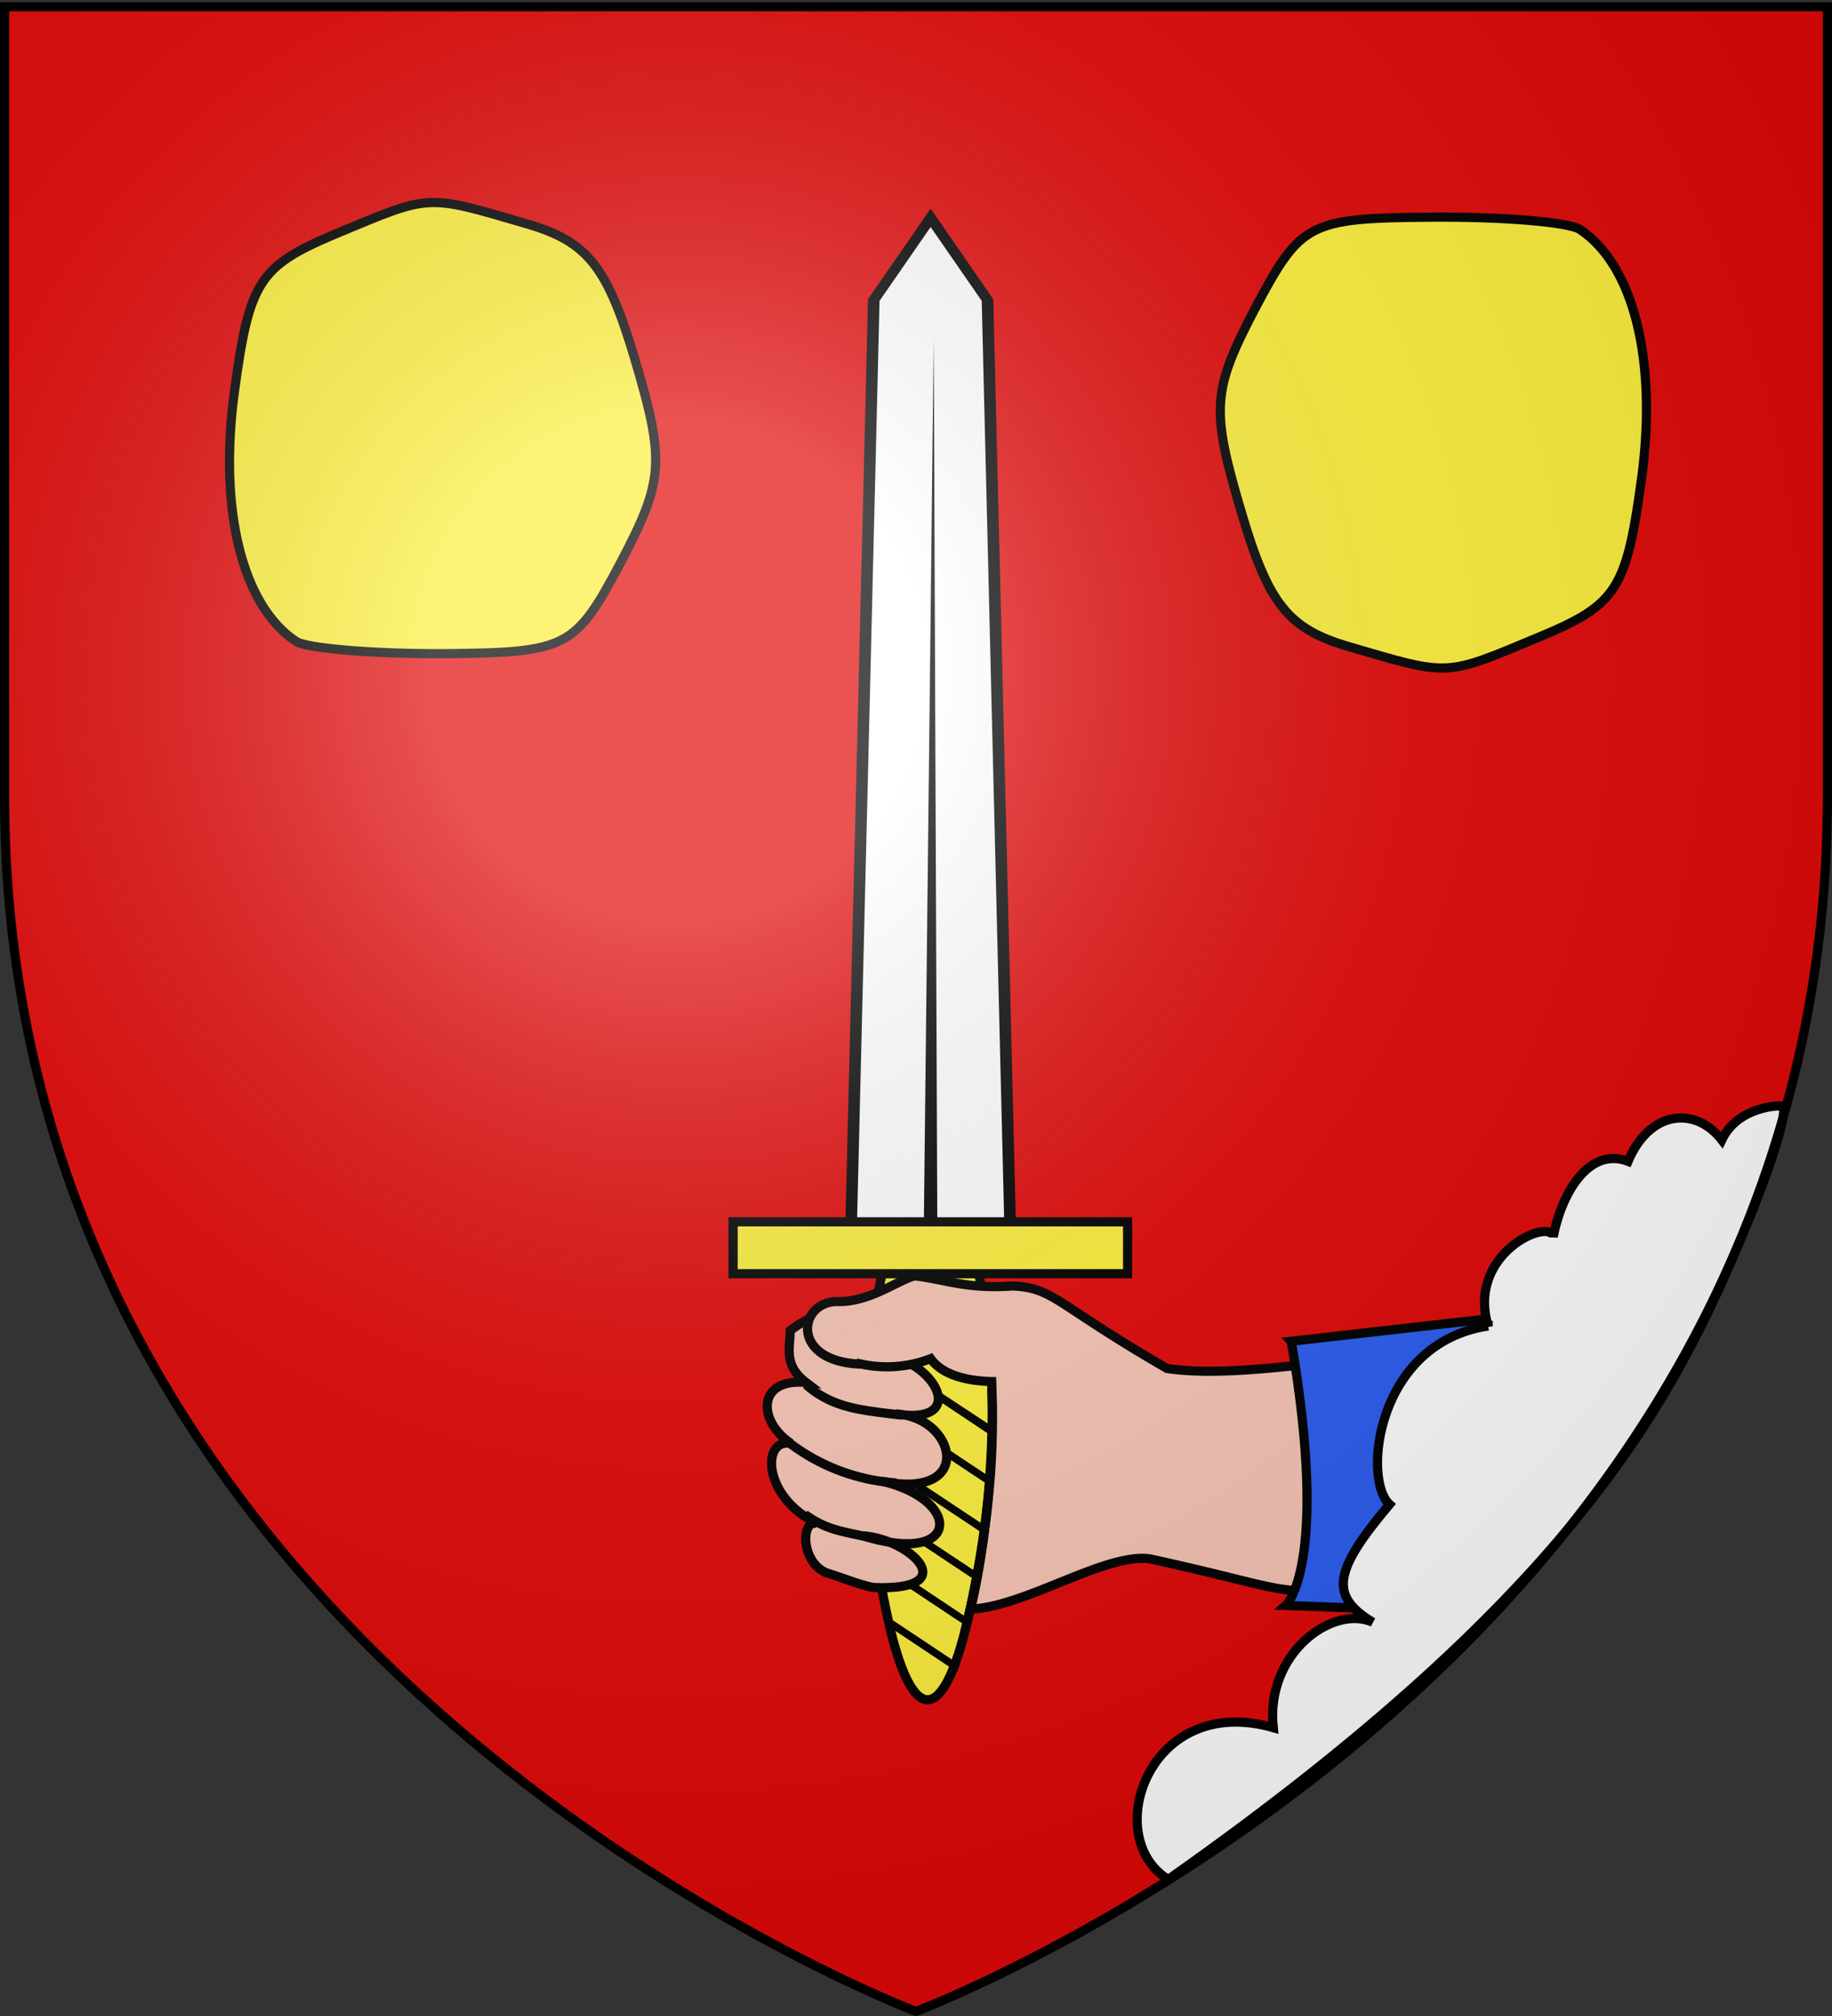
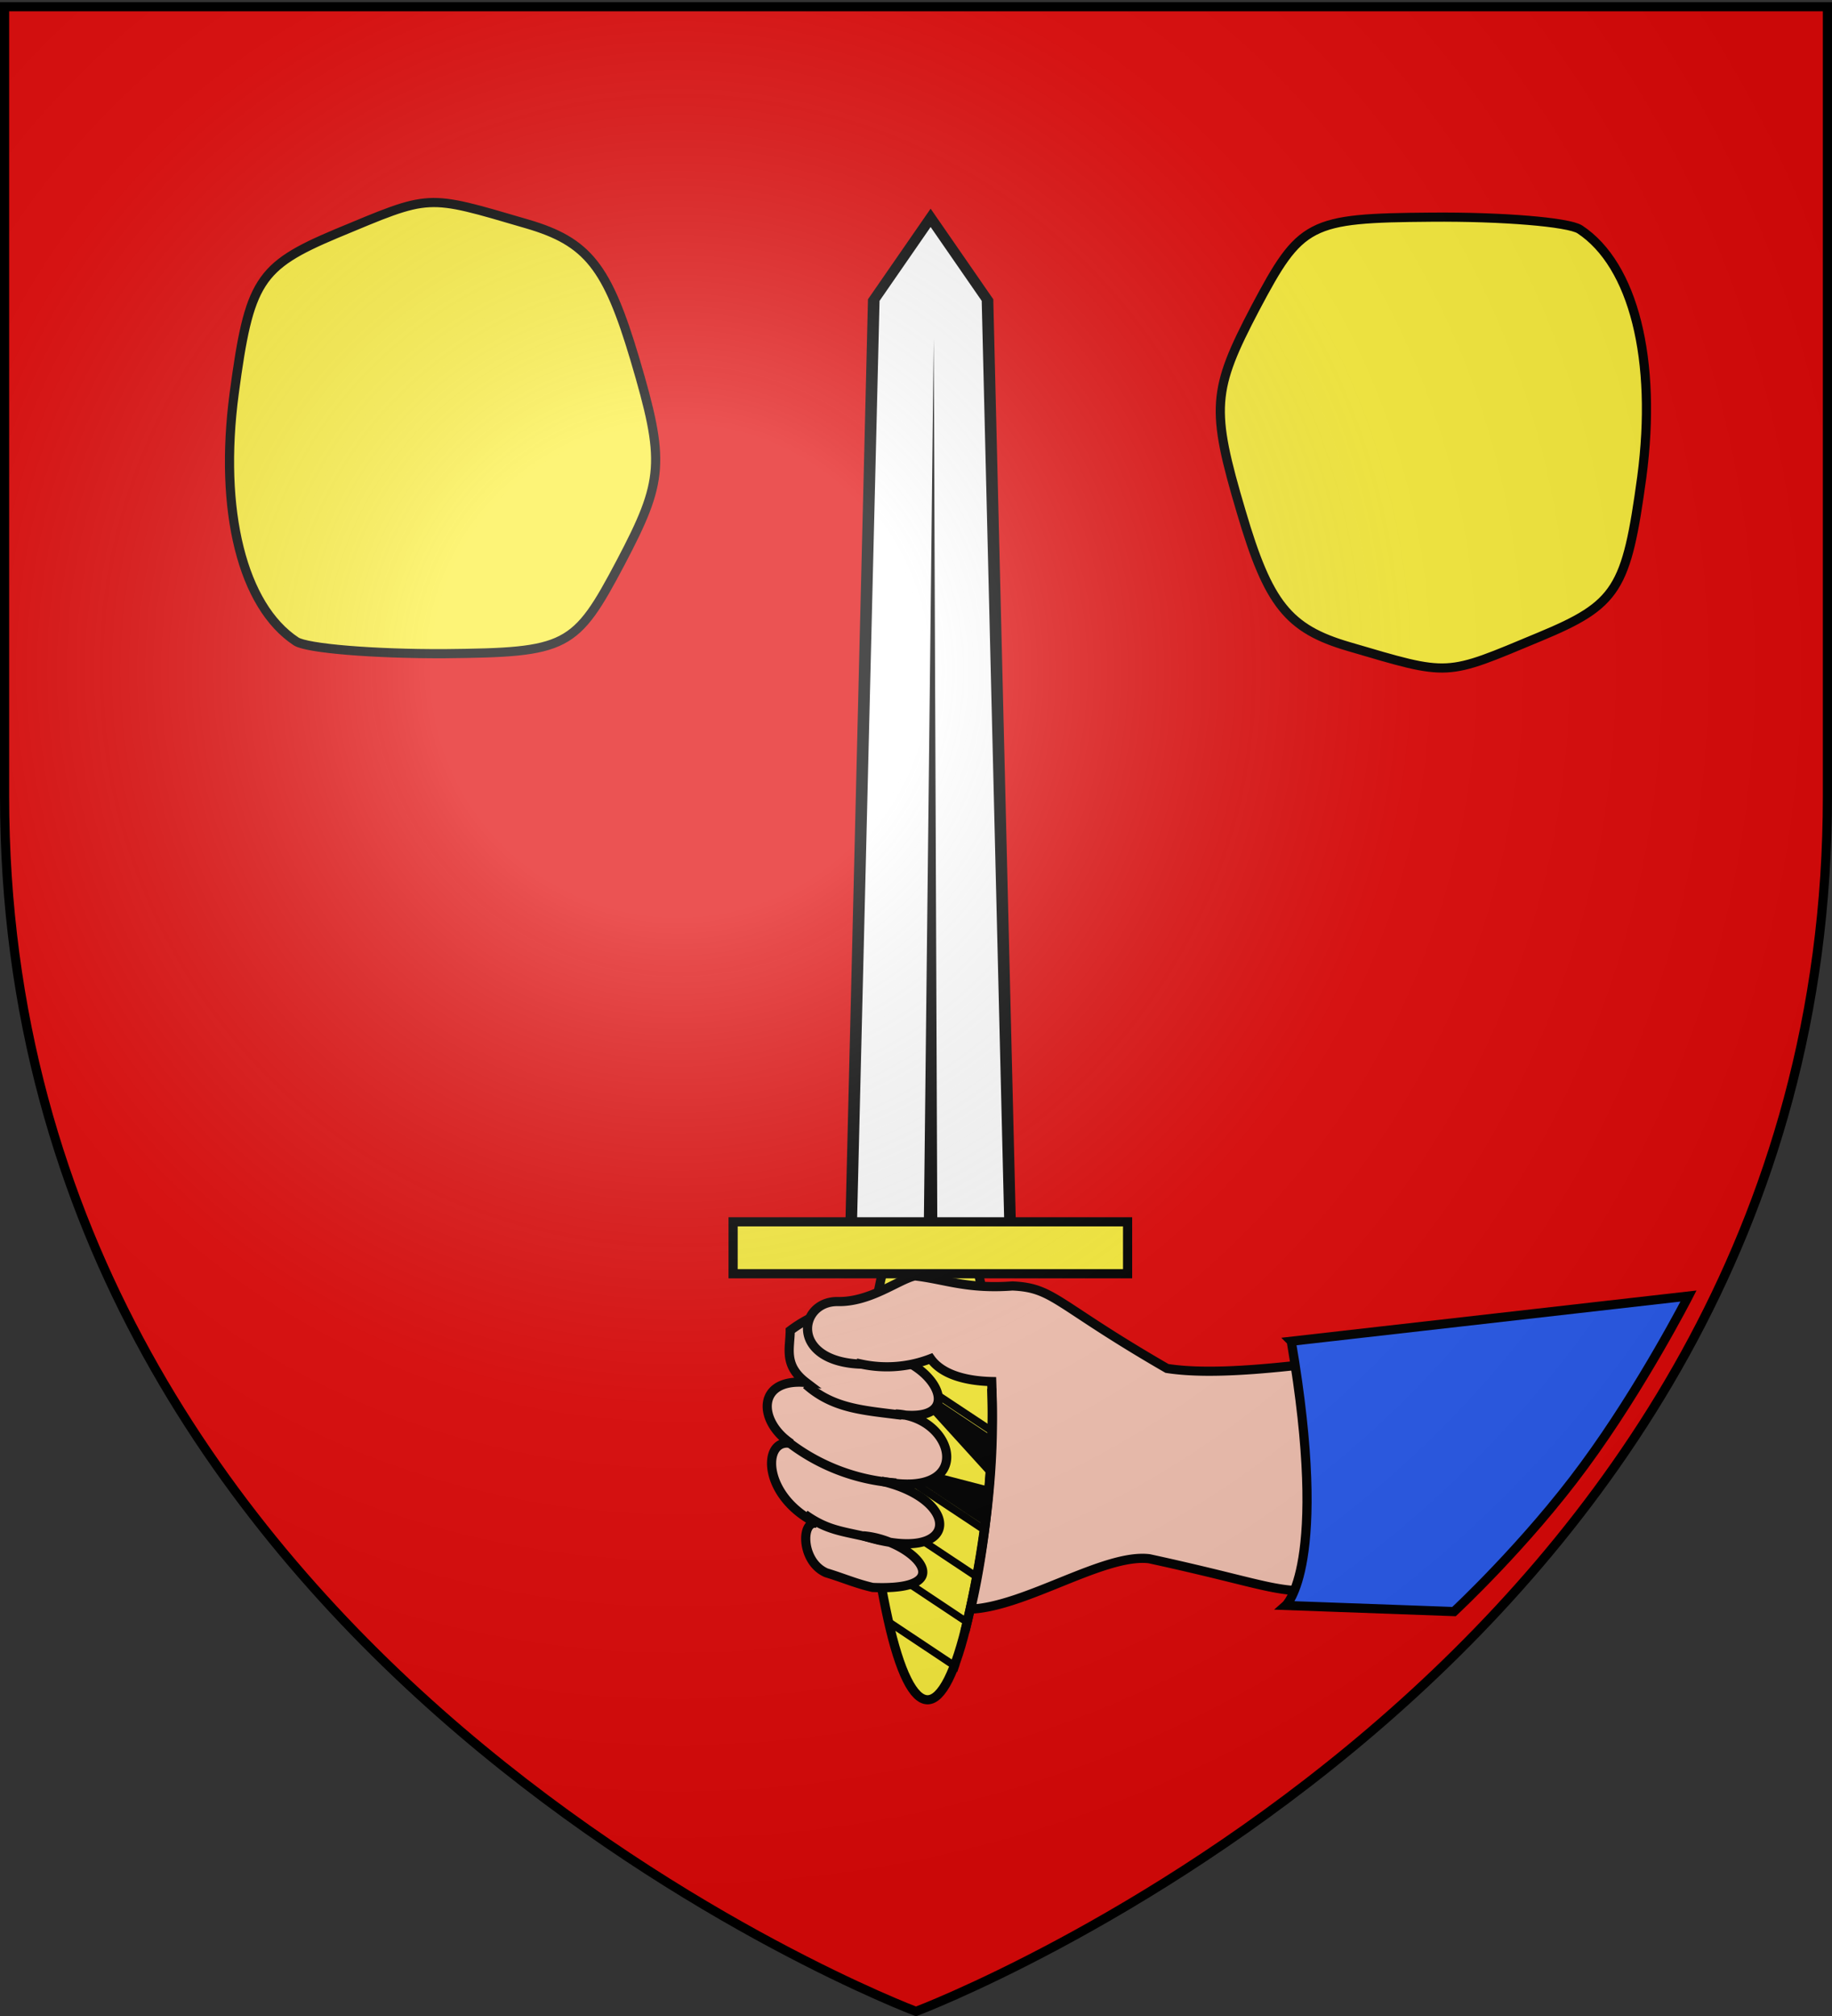
<svg xmlns="http://www.w3.org/2000/svg" xmlns:xlink="http://www.w3.org/1999/xlink" height="660" width="600" version="1.0">
  <rect width="100%" height="100%" fill="#333333" stroke="none" />
  <defs>
    <radialGradient xlink:href="#a" id="b" gradientUnits="userSpaceOnUse" gradientTransform="matrix(1.353 0 0 1.349 -77.6 -85.7)" cx="221.4" cy="226.3" fx="221.4" fy="226.3" r="300" />
    <linearGradient id="a">
      <stop offset="0" stop-color="#fff" stop-opacity=".3" />
      <stop offset=".2" stop-color="#fff" stop-opacity=".3" />
      <stop offset=".6" stop-color="#6b6b6b" stop-opacity=".1" />
      <stop offset="1" stop-opacity=".1" />
    </linearGradient>
  </defs>
  <path d="M300 657.4S598.5 545 598.5 259.6V1.1H1.5v258.5C1.5 545.1 300 657.4 300 657.4z" fill="#e20909" fill-rule="evenodd" />
  <path d="M441.8 211.7c-19.9-5.8-26.4-13.9-35.3-44.2-10-33.7-9.5-39.7 4.6-66.6 14.9-28.1 17.5-29.5 57.6-29.8 23.2-.2 45 1.6 48.7 4 17.6 11.6 25.4 42.7 20.3 81.1-5 36.7-8 41.7-33.5 52.3-31.2 13-29 13-62.4 3.2zM172.6 73.3c19.9 5.8 26.3 14 35.3 44.2 10 33.7 9.5 39.8-4.6 66.6-14.9 28.2-17.5 29.5-57.7 29.9-23.1.1-45-1.7-48.6-4-17.6-11.6-25.4-42.8-20.3-81.2 4.9-36.7 8-41.6 33.4-52.3 31.3-13 29-13 62.5-3.2zM317 530c-8.1 35.3-18.4 35.3-26.2 0-7.8-35.4-10.1-78.9-1.6-114.2 8.6-35.4 22.5-35.4 31 0 8.6 35.3 5 78.8-3.2 114.2z" fill="#fcef3c" stroke="#000" stroke-width="3" />
-   <path d="M313.5 547.4l.8-2.4-23.3-15.5.7 3.4 21.8 14.5zm4-14.3l.7-2.5-30.6-20.4.5 3.3 29.5 19.6zm3.2-15l.5-2.5-35.7-23.7.3 3.1 34.9 23.2zm2.4-15.3l.4-2.7-39-25.9v3l38.6 25.6zM325 487l.2-2.8-40.6-27v3L325 487zm1-16.4v-2.9L285.5 441l-.2 2.8 40.5 27zm0-17l-.2-3-38.2-25.3-.2.9-.2 1.7 38.7 25.7zm-1.2-17.7l-.4-3.2-33.7-22.4-.6 2.6 34.7 23z" />
+   <path d="M313.5 547.4l.8-2.4-23.3-15.5.7 3.4 21.8 14.5zm4-14.3l.7-2.5-30.6-20.4.5 3.3 29.5 19.6zm3.2-15l.5-2.5-35.7-23.7.3 3.1 34.9 23.2zm2.4-15.3l.4-2.7-39-25.9v3l38.6 25.6zl.2-2.8-40.6-27v3L325 487zm1-16.4v-2.9L285.5 441l-.2 2.8 40.5 27zm0-17l-.2-3-38.2-25.3-.2.9-.2 1.7 38.7 25.7zm-1.2-17.7l-.4-3.2-33.7-22.4-.6 2.6 34.7 23z" />
  <path d="M244.5 371.6h41.4l-6 385.8-14.7 33.4-14.7-33.4-6-385.8z" fill="#fff" stroke="#000" stroke-width="3" transform="matrix(-1.267 0 0 -.806 640.8 708.7)" />
  <path d="M307 406.6l-1.2-295.7-3.3 295.7h4.4z" fill-rule="evenodd" />
  <path fill="#fcef3c" stroke="#000" stroke-width="3" d="M369.3 417H240.1v-17h129.2z" />
  <path d="M283.4 427.1a42 42 0 00-24.6 8.5c0 5.7-2.3 11.3 5.2 17-16.2-1.5-15.9 12.7-4.9 20-9.5-2.1-9.8 17.3 8.6 26.2-5.4-1.7-5.6 12.4 2.9 16.1 5.9 1.8 9.6 3.5 15.2 4.8 30 1.3 12.7-15.7-3.1-16.9 31.8 10 32.8-11.7 6-17.9 30.9 6.4 24.5-21.1 4.6-22 23.7 3.8 13.7-16.5-3.2-19.3l-9.2-5 2.5-11.5z" fill="#f7c5b4" fill-rule="evenodd" stroke="#000" stroke-width="3" />
  <path d="M274.2 426.1c-12.8 0-15.6 19.8 8 20.5a39.8 39.8 0 0022.6-1.8c3.7 5.2 11.5 7.3 20 7.5.8 22.7-1.4 50.9-6.9 74.5 18-.8 43.8-18.3 58.5-16.5 57.5 12.5 35.1 13.2 97.8 5.8l49.8-79.9c-47.9 1-111 16.6-141.8 11.8-36.7-21.2-37-26.4-50.6-27-15 1.1-22.2-2.2-32-3.3-5.5 1.3-14.7 8.7-25.4 8.4z" fill="#f7c5b4" fill-rule="evenodd" stroke="#000" stroke-width="3" />
  <path d="M324.8 454.6c1.3 28-3 56.2-8.8 79.6m-52-80.9c9 8 19 8.4 31.3 10m-37.9 8.2a65 65 0 0036.1 14m-29.9 10.3c8.4 6 13.6 5.4 24.8 8.5" fill="none" stroke="#000" stroke-width="3" />
  <path d="M422.9 439.1L553 424.3s-15.2 29.7-34.2 55.5c-19 25.9-42.6 47.8-42.6 47.8l-55.1-2s14.4-12.7 1.8-86.5z" fill="#2b5df2" fill-rule="evenodd" stroke="#000" stroke-width="3" />
-   <path d="M487.4 434.2c-7.2-24 20.4-35.7 21.3-29.3 3-15.4 12.2-29.4 24.5-24.7 7.3-17.2 22.4-17.8 30.7-7 5.2-11 19-11.5 20-11s0 9.8-11.5 38C549 456.7 518 520 382.6 615.3c-22.4-13.8-6.4-61.4 34.4-49.7-2.6-24.3 19.4-40.4 32.6-34.5-14.2-8.6-13-16.7 5.5-38.6-9-8-4.4-52.9 32.3-58.4z" fill="#fff" fill-rule="evenodd" stroke="#000" stroke-width="3" />
  <path d="M300 658.5s298.5-112.3 298.5-397.8V2.2H1.5v258.5C1.5 546.2 300 658.5 300 658.5z" fill="url(#b)" fill-rule="evenodd" />
  <path d="M300 658.5S1.5 546.2 1.5 260.7V2.2h597v258.5c0 285.5-298.5 397.8-298.5 397.8z" fill="none" stroke="#000" stroke-width="3" />
</svg>